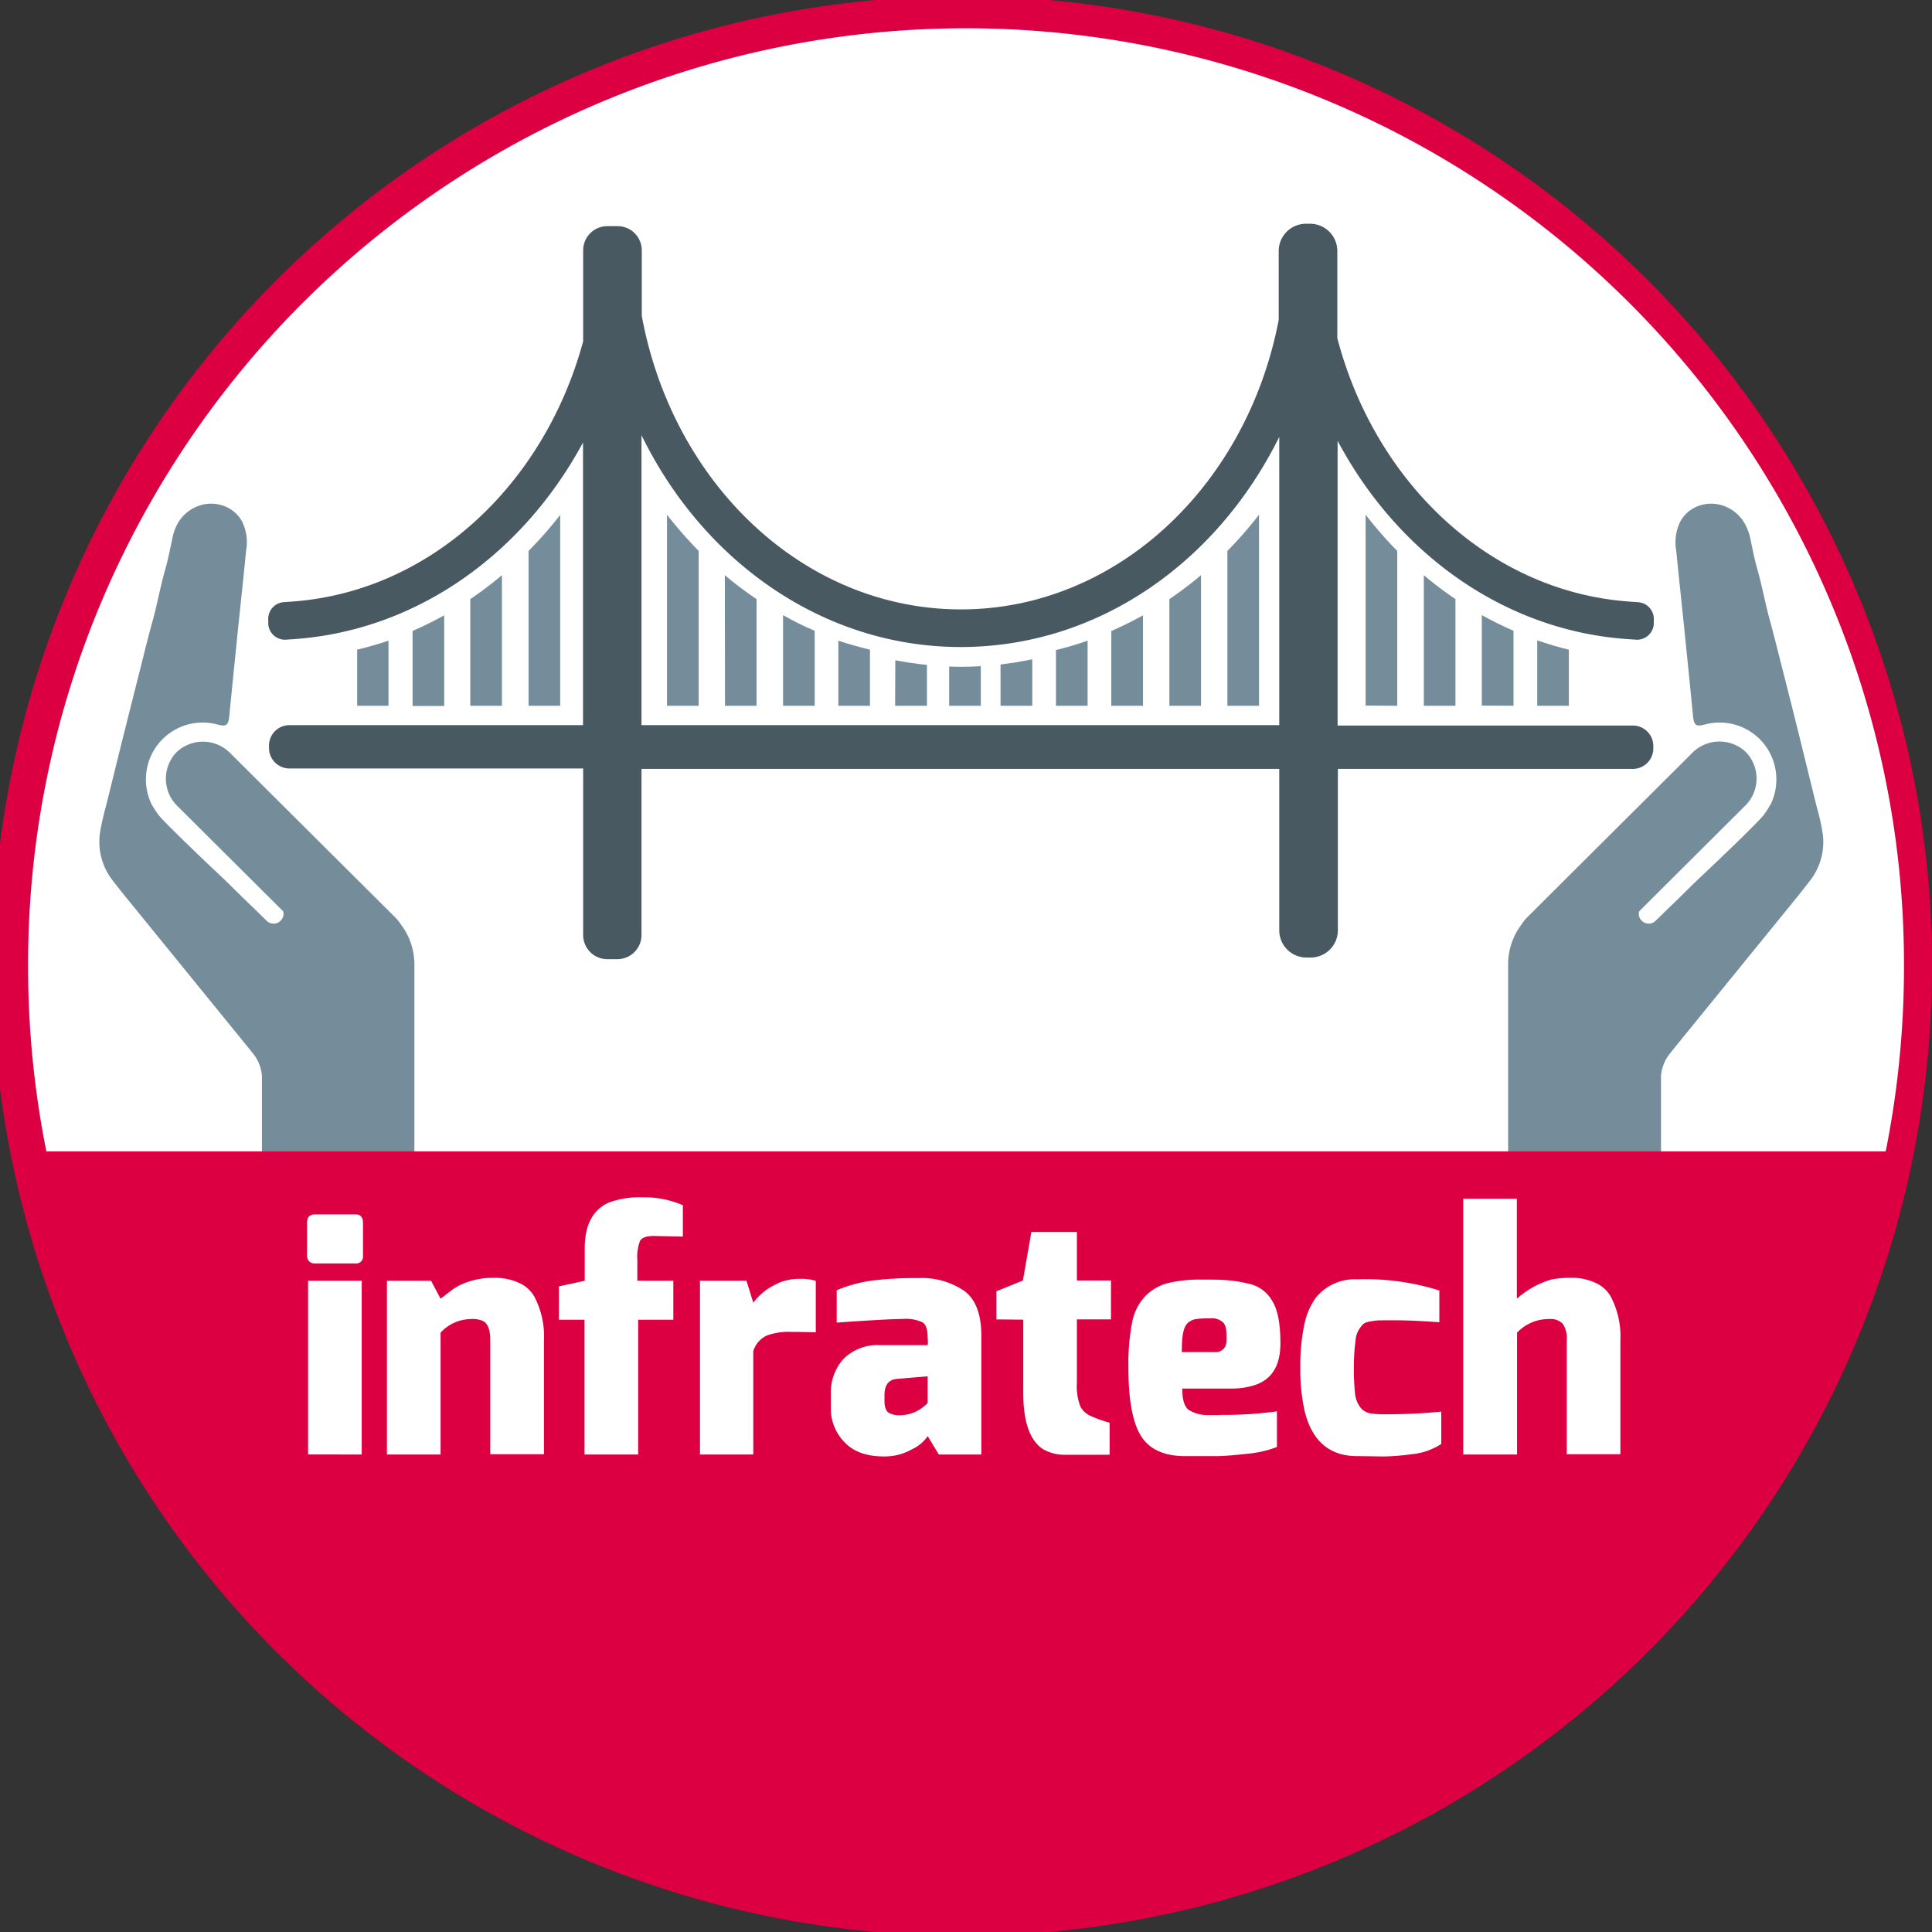
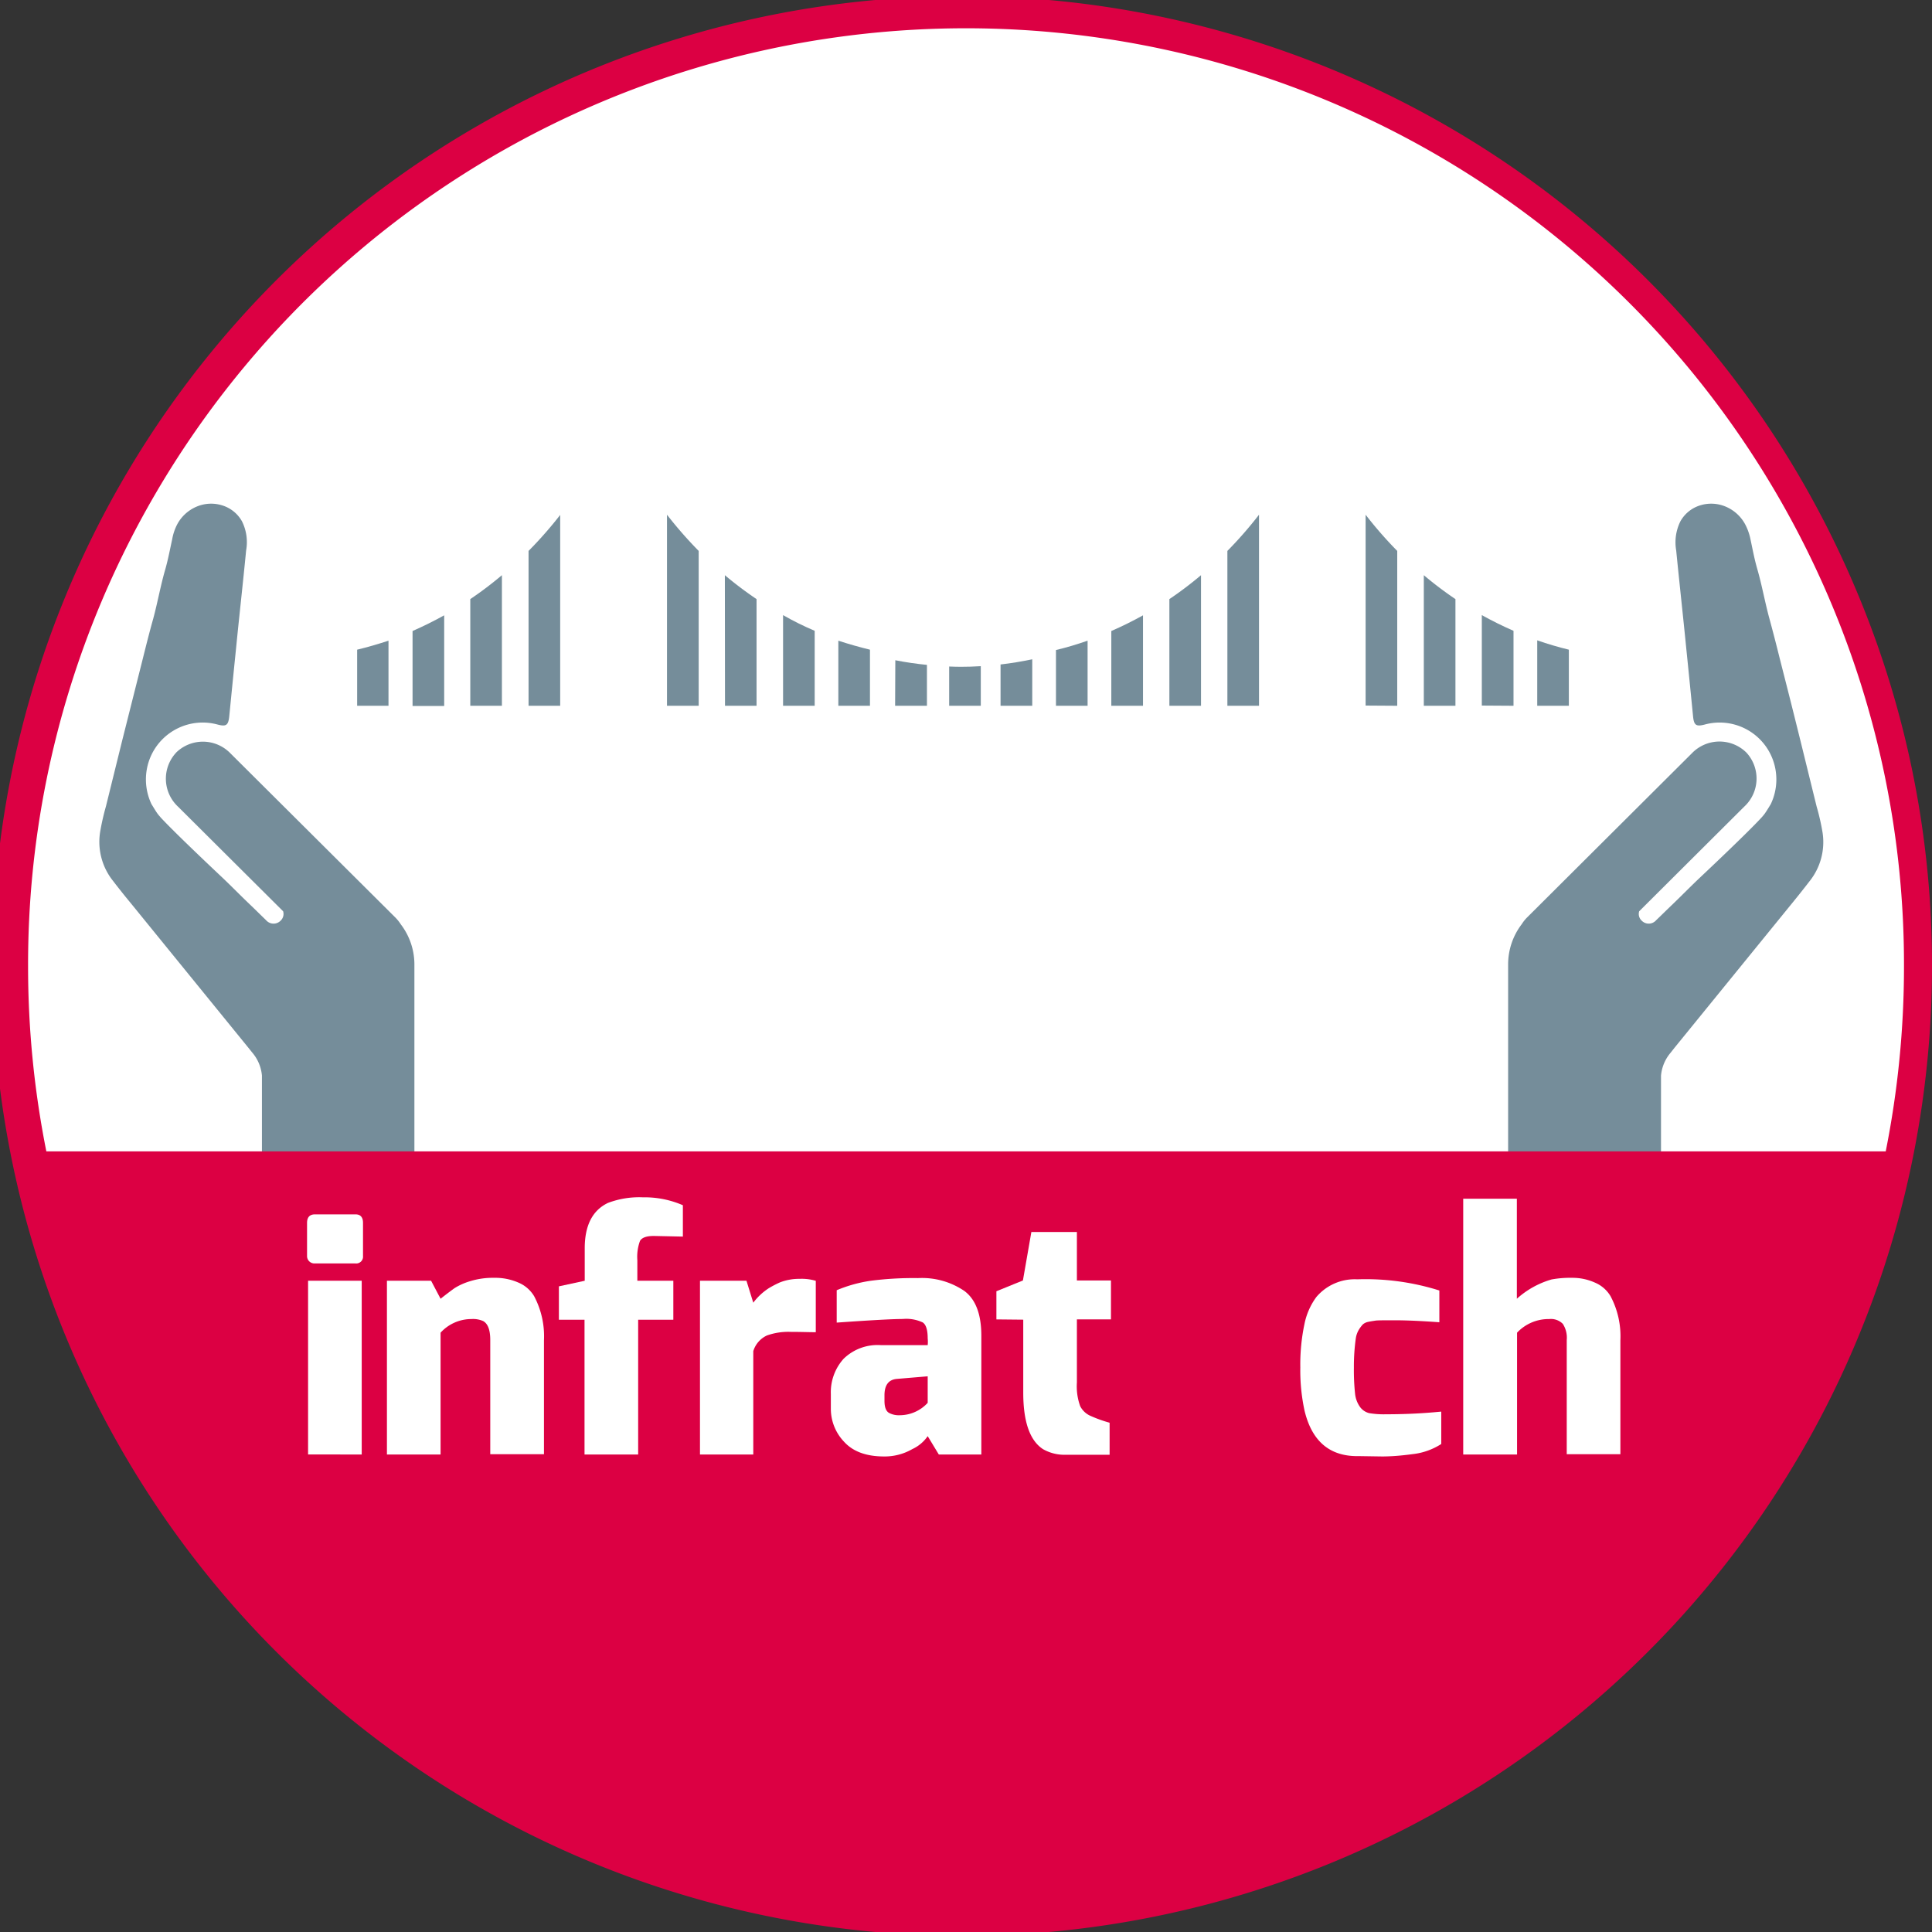
<svg xmlns="http://www.w3.org/2000/svg" viewBox="0 0 283.46 283.46">
  <rect x="0" y="0" width="283.46" height="283.46" fill="#333333" stroke="none" />
  <g id="f8a6b6d7-1e8c-40e9-8d40-fff02131b7b4" data-name="Livello 2">
    <g id="a8432ec5-16db-42a8-93ef-7dba522066fe" data-name="Livello 1">
      <circle cx="141.79" cy="142.09" r="139.96" fill="#fff" />
      <path d="M267.4,122.13a33.32,33.32,0,0,0-.87-3.81l-2.39-9.72c-1.58-6.36-1.38-5.55-3-11.91q-.74-3-1.53-5.91c-.66-2.41-1.09-4.88-1.78-7.28-.42-1.44-.69-2.91-1-4.36a8.19,8.19,0,0,0-.78-2.21,5.79,5.79,0,0,0-3.52-2.83,5.46,5.46,0,0,0-3.79.32,5,5,0,0,0-2.19,2.06,6.93,6.93,0,0,0-.62,4.29c.47,4.77,1,9.53,1.47,14.3q.51,5,1,10c.13,1.34.44,1.57,1.73,1.23a8.32,8.32,0,0,1,9.79,4.69,8.41,8.41,0,0,1-.12,7c-.27.44-.54.9-.84,1.33a6.25,6.25,0,0,1-.4.5l-.06.07c-2.15,2.36-9.16,8.94-9.16,8.94-1.32,1.25-2.59,2.55-3.9,3.81-.82.78-1.62,1.58-2.44,2.36a1.44,1.44,0,0,1-2.14.07,1.33,1.33,0,0,1-.36-1.37l15.41-15.35a5.61,5.61,0,0,0,.33-7.92l-.06-.06a5.62,5.62,0,0,0-7.93.13l-24.18,24.09a5.59,5.59,0,0,0-.8,1,9.72,9.72,0,0,0-2,6v29.1a2.8,2.8,0,0,0,2.8,2.8h16.78a2.8,2.8,0,0,0,2.8-2.8s0-1.23.05-1.66v-.21l0-11h0a6,6,0,0,1,1.38-3.33l.64-.81h0l17-20.9c.3-.36.6-.74.9-1.11l.45-.56h0c.46-.58.92-1.16,1.37-1.75A9.19,9.19,0,0,0,267.4,122.13Z" fill="#758d9a" />
      <path d="M14.68,122.13a35.55,35.55,0,0,1,.86-3.81l2.4-9.72,3-11.91c.5-2,1-4,1.54-5.91.65-2.41,1.08-4.88,1.78-7.28.41-1.44.68-2.91,1-4.36A7.56,7.56,0,0,1,26,76.93a5.77,5.77,0,0,1,3.51-2.83,5.45,5.45,0,0,1,3.79.32,5,5,0,0,1,2.2,2.06,6.86,6.86,0,0,1,.61,4.29c-.46,4.77-1,9.53-1.47,14.3q-.51,5-1,10c-.14,1.34-.44,1.57-1.73,1.23a8.33,8.33,0,0,0-9.8,4.69,8.45,8.45,0,0,0,.12,7c.28.44.54.9.84,1.33a4.72,4.72,0,0,0,.41.5l.05.07c2.16,2.36,9.17,8.94,9.17,8.94,1.31,1.25,2.58,2.55,3.9,3.81.82.78,1.62,1.58,2.43,2.36a1.45,1.45,0,0,0,2.15.07,1.35,1.35,0,0,0,.36-1.37L26.14,118.37a5.61,5.61,0,0,1-.32-7.92l.05-.06a5.62,5.62,0,0,1,7.93.13L58,134.61a6.08,6.08,0,0,1,.8,1,9.71,9.71,0,0,1,2,6V155c0,4.59,0,9.17,0,13.76v1.91a2.8,2.8,0,0,1-2.8,2.8H41.23a2.8,2.8,0,0,1-2.8-2.8s0-1.23,0-1.66c0-.07,0-.15,0-.21,0-3.67,0-7.33,0-11h0A6,6,0,0,0,37,154.42l-.65-.81h0l-17-20.9-.91-1.11-.45-.56h0c-.46-.58-.92-1.16-1.37-1.75A9.18,9.18,0,0,1,14.68,122.13Z" fill="#758d9a" />
      <path d="M272.33,86.56a142.3,142.3,0,1,0,11.13,55.17A141.25,141.25,0,0,0,272.33,86.56ZM14.93,88.17a137.69,137.69,0,0,1,253.6,0,136.63,136.63,0,0,1,10.82,53.56,138.31,138.31,0,0,1-2.68,27.2H6.8a138.31,138.31,0,0,1-2.68-27.2A136.8,136.8,0,0,1,14.93,88.17Z" fill="#dc0043" fill-rule="evenodd" />
      <path d="M45.05,184.27v-4.85c0-.83.39-1.25,1.16-1.25h5.95c.73,0,1.1.42,1.1,1.25v4.85a1,1,0,0,1-1.1,1.1H46.21a1.1,1.1,0,0,1-.84-.31A1.07,1.07,0,0,1,45.05,184.27Zm.15,29.13V187.91h7.87V213.4Z" fill="#fff" />
      <path d="M56.77,213.4V187.91h6.48l1.39,2.64c.89-.7,1.58-1.22,2.06-1.56a9.2,9.2,0,0,1,2.23-1,11.19,11.19,0,0,1,3.56-.51,8.46,8.46,0,0,1,3.57.7,4.87,4.87,0,0,1,2.31,2,12.55,12.55,0,0,1,1.44,6.48v16.7H71.93V196.6c0-1.47-.35-2.4-1.05-2.78a3.68,3.68,0,0,0-1.73-.29,6.11,6.11,0,0,0-4.51,2V213.4Z" fill="#fff" />
      <path d="M82,193.63v-4.9l3.79-.82v-4.75c0-3.36,1.13-5.58,3.41-6.67a12.93,12.93,0,0,1,5.13-.82,14.06,14.06,0,0,1,5.86,1.16v4.6L96,181.34h-.1c-1.05,0-1.71.24-2,.72a6.77,6.77,0,0,0-.39,2.83l0,.43v2.59h5.28v5.72H93.63V213.4H85.76V193.63Z" fill="#fff" />
      <path d="M102.7,213.4V187.91h6.82l1,3.22A8.87,8.87,0,0,1,112.8,189a15.45,15.45,0,0,1,1.61-.84,7.7,7.7,0,0,1,2.91-.53,7.25,7.25,0,0,1,2.37.29v7.54c-1,0-2.18-.05-3.67-.05a9.36,9.36,0,0,0-3.5.53,3.73,3.73,0,0,0-2,2.3V213.4Z" fill="#fff" />
      <path d="M121.9,206.73v-2.21a7.33,7.33,0,0,1,1.87-5.16,7.13,7.13,0,0,1,5.52-2h6.82a4.86,4.86,0,0,0,0-1c0-1.22-.24-2-.72-2.33a5.63,5.63,0,0,0-2.93-.51q-2.21,0-9.7.53v-4.75a20.51,20.51,0,0,1,5-1.39,49.24,49.24,0,0,1,6.93-.39,11.06,11.06,0,0,1,6.79,1.88q2.51,1.86,2.5,6.62V213.4h-6.24l-1.63-2.69a5.56,5.56,0,0,1-2.26,1.9,8.11,8.11,0,0,1-4.13,1.08q-3.93,0-5.88-2.16A7,7,0,0,1,121.9,206.73Zm10.13.91a5.58,5.58,0,0,0,4.08-1.82v-3.89l-4.51.38q-1.83.15-1.83,2.4v.82c0,1,.26,1.6.77,1.82A3.05,3.05,0,0,0,132,207.64Z" fill="#fff" />
      <path d="M146.19,193.58v-4.13l3.89-1.58,1.24-7.11H158v7.11H163v5.71H158v9.26a8.58,8.58,0,0,0,.48,3.46,3.07,3.07,0,0,0,1.53,1.44,19.58,19.58,0,0,0,2.79,1v4.7h-6.43a6.33,6.33,0,0,1-3.32-.81q-2.92-1.87-2.92-8.31v-10.7Z" fill="#fff" />
-       <path d="M179,207.59a57.29,57.29,0,0,0,8.35-.52v5.23a16.16,16.16,0,0,1-4.39,1c-1.87.21-3.3.32-4.3.34l-4.75,0q-4.69,0-6.53-3t-1.82-10.08a31.52,31.52,0,0,1,.55-6.58,7.68,7.68,0,0,1,2-3.89,7.2,7.2,0,0,1,3.38-1.87,20.05,20.05,0,0,1,4.68-.48c1.81,0,3.19,0,4.13.12a17.65,17.65,0,0,1,2.79.46,5.18,5.18,0,0,1,3.62,2.64c.77,1.25,1.15,3.29,1.15,6.14q0,5.14-4.17,6.24a11.27,11.27,0,0,1-3.12.39h-7.11c0,1.66.33,2.72,1,3.16a5.14,5.14,0,0,0,2.8.72H179Zm-.82-9.21a1.63,1.63,0,0,0,1.59-.82,2.7,2.7,0,0,0,.19-1.17,10.39,10.39,0,0,0-.07-1.35,1.94,1.94,0,0,0-.36-.93,2.38,2.38,0,0,0-2-.68,13.22,13.22,0,0,0-2.16.12,2.37,2.37,0,0,0-1.15.6c-.54.52-.82,1.76-.82,3.75a2.61,2.61,0,0,0,0,.48Z" fill="#fff" />
      <path d="M202.78,213.69l-3.26-.05h-.39q-6.13,0-7.73-6.67a27.89,27.89,0,0,1-.62-6.34,28.56,28.56,0,0,1,.6-6.33,10,10,0,0,1,1.75-4,7.38,7.38,0,0,1,6-2.6,36,36,0,0,1,12.05,1.64V194q-3.84-.28-6.38-.29c-1.7,0-2.69,0-3,.05s-.62.09-1,.17a1.73,1.73,0,0,0-.84.38,4.82,4.82,0,0,0-.57.75,3.46,3.46,0,0,0-.46,1.24,30,30,0,0,0-.29,4.37,32.35,32.35,0,0,0,.17,3.77,4.06,4.06,0,0,0,.74,2,2.39,2.39,0,0,0,1.32.89,12.82,12.82,0,0,0,2.48.17q3.64,0,7-.29l1.11-.1v4.75a9.72,9.72,0,0,1-4.23,1.49C205.47,213.59,204,213.69,202.78,213.69Z" fill="#fff" />
      <path d="M214.68,213.4V175.87h7.87v14.68a13,13,0,0,1,5.09-2.83,15.09,15.09,0,0,1,3-.24,8,8,0,0,1,3.36.7,4.84,4.84,0,0,1,2.3,2,12.55,12.55,0,0,1,1.44,6.48v16.7h-7.87V196.6a3.71,3.71,0,0,0-.58-2.37,2.46,2.46,0,0,0-2-.7,6.34,6.34,0,0,0-4.71,2V213.4Z" fill="#fff" />
      <path d="M52.4,95.32v8.23H57V94C55.52,94.48,54,94.94,52.4,95.32Z" fill="#758d9a" />
      <path d="M60.53,92.58v11h4.64V90.28Q62.9,91.54,60.53,92.58Z" fill="#758d9a" />
      <path d="M69,87.9v15.65h4.64V84.39A53.79,53.79,0,0,1,69,87.9Z" fill="#758d9a" />
      <path d="M77.55,80.83v22.72h4.64v-28A59,59,0,0,1,77.55,80.83Z" fill="#758d9a" />
      <path d="M123,103.55h4.64V95.32Q125.29,94.75,123,94Z" fill="#758d9a" />
      <path d="M114.89,103.55h4.64v-11q-2.37-1-4.64-2.3Z" fill="#758d9a" />
      <path d="M106.37,103.55H111V87.9a55.52,55.52,0,0,1-4.65-3.51Z" fill="#758d9a" />
      <path d="M97.86,103.55h4.65V80.83a60.71,60.71,0,0,1-4.65-5.31Z" fill="#758d9a" />
      <path d="M230.18,103.55V95.32c-1.57-.38-3.12-.84-4.64-1.37v9.6Z" fill="#758d9a" />
      <path d="M222.06,103.55v-11c-1.59-.69-3.13-1.46-4.65-2.3v13.27Z" fill="#758d9a" />
      <path d="M213.54,103.55V87.9a53.79,53.79,0,0,1-4.64-3.51v19.16Z" fill="#758d9a" />
      <path d="M205,103.55V80.83a59,59,0,0,1-4.64-5.31v28Z" fill="#758d9a" />
      <path d="M154.93,103.55h4.64V94c-1.52.53-3.07,1-4.64,1.37Z" fill="#758d9a" />
      <path d="M163.05,103.55h4.65V90.28q-2.26,1.26-4.65,2.3Z" fill="#758d9a" />
      <path d="M171.57,103.55h4.64V84.39a53.79,53.79,0,0,1-4.64,3.51Z" fill="#758d9a" />
      <path d="M184.72,75.52a59,59,0,0,1-4.64,5.31v22.72h4.64Z" fill="#758d9a" />
      <path d="M131.33,103.55H136v-6c-1.56-.15-3.11-.38-4.64-.68Z" fill="#758d9a" />
      <path d="M139.26,97.79v5.76h4.64V97.74q-1.46.09-2.94.09C140.39,97.83,139.83,97.81,139.26,97.79Z" fill="#758d9a" />
      <path d="M146.8,103.55h4.65V96.73c-1.53.32-3.08.58-4.65.76Z" fill="#758d9a" />
-       <path d="M238.52,93.75l1.49.1a2.46,2.46,0,0,0,2.63-2.27l0-.59a2.46,2.46,0,0,0-2.28-2.63l-1.47-.11h0c-20.31-1.52-37.1-17.35-42.68-38.64V36.83a4,4,0,0,0-4-4h-.6a4,4,0,0,0-4,4v10.1C182.93,71.36,163.74,89.41,141,89.41c-23,0-42.28-18.35-46.84-43.07V36.73a3.55,3.55,0,0,0-3.55-3.55H89.11a3.55,3.55,0,0,0-3.55,3.55V50.08C79.85,71.14,63.17,86.74,43,88.25h0l-1.37.1A2.46,2.46,0,0,0,39.36,91l0,.59A2.46,2.46,0,0,0,42,93.85l1.54-.11h0c17.87-1.4,33.27-12.61,42-28.82v41.47H42.47a3,3,0,0,0-3,3v.36a3,3,0,0,0,3,3H85.56v24.43a3.55,3.55,0,0,0,3.55,3.55h1.46a3.55,3.55,0,0,0,3.55-3.55V112.81h93.57v23.68a4,4,0,0,0,4,4h.6a4,4,0,0,0,4-4V112.81h43.28a3,3,0,0,0,3-3v-.36a3,3,0,0,0-3-3H196.25V64.67c8.72,16.4,24.24,27.73,42.27,29.08Zm-50.83,12.64H94.12V63.85c9.08,18.58,26.7,31.08,46.84,31.08s37.61-12.39,46.73-30.83Z" fill="#495961" />
    </g>
  </g>
</svg>